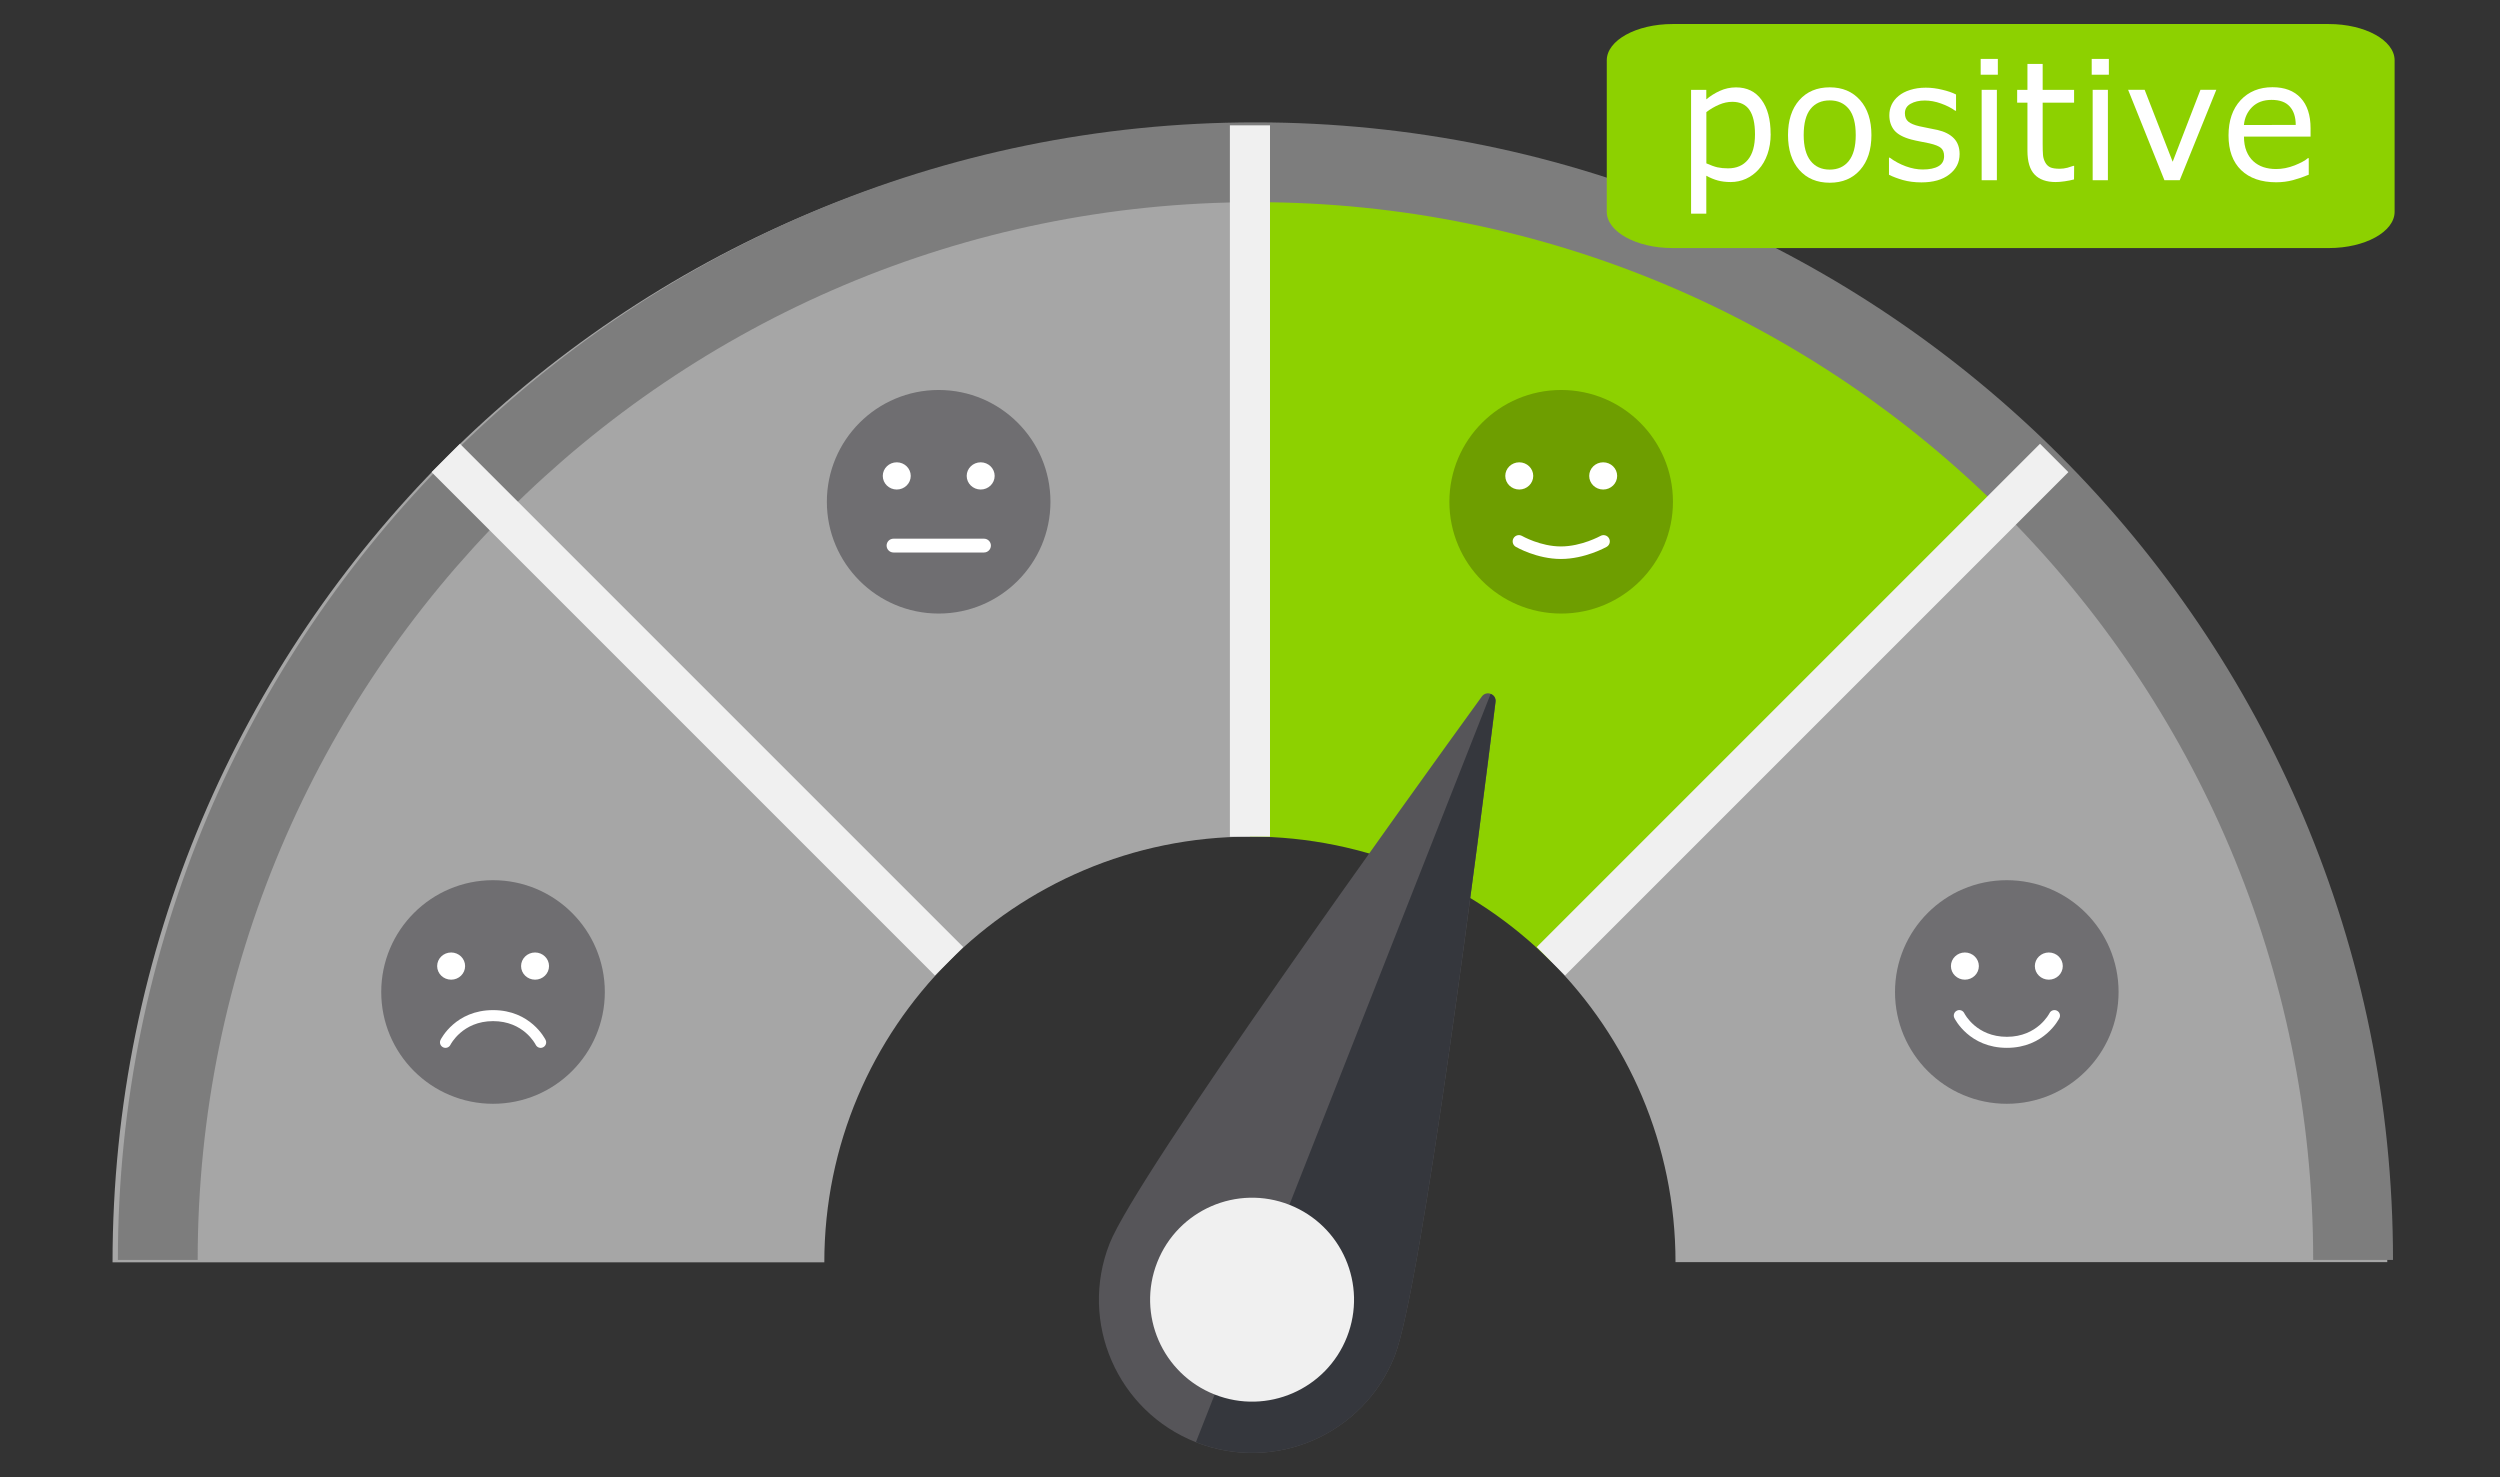
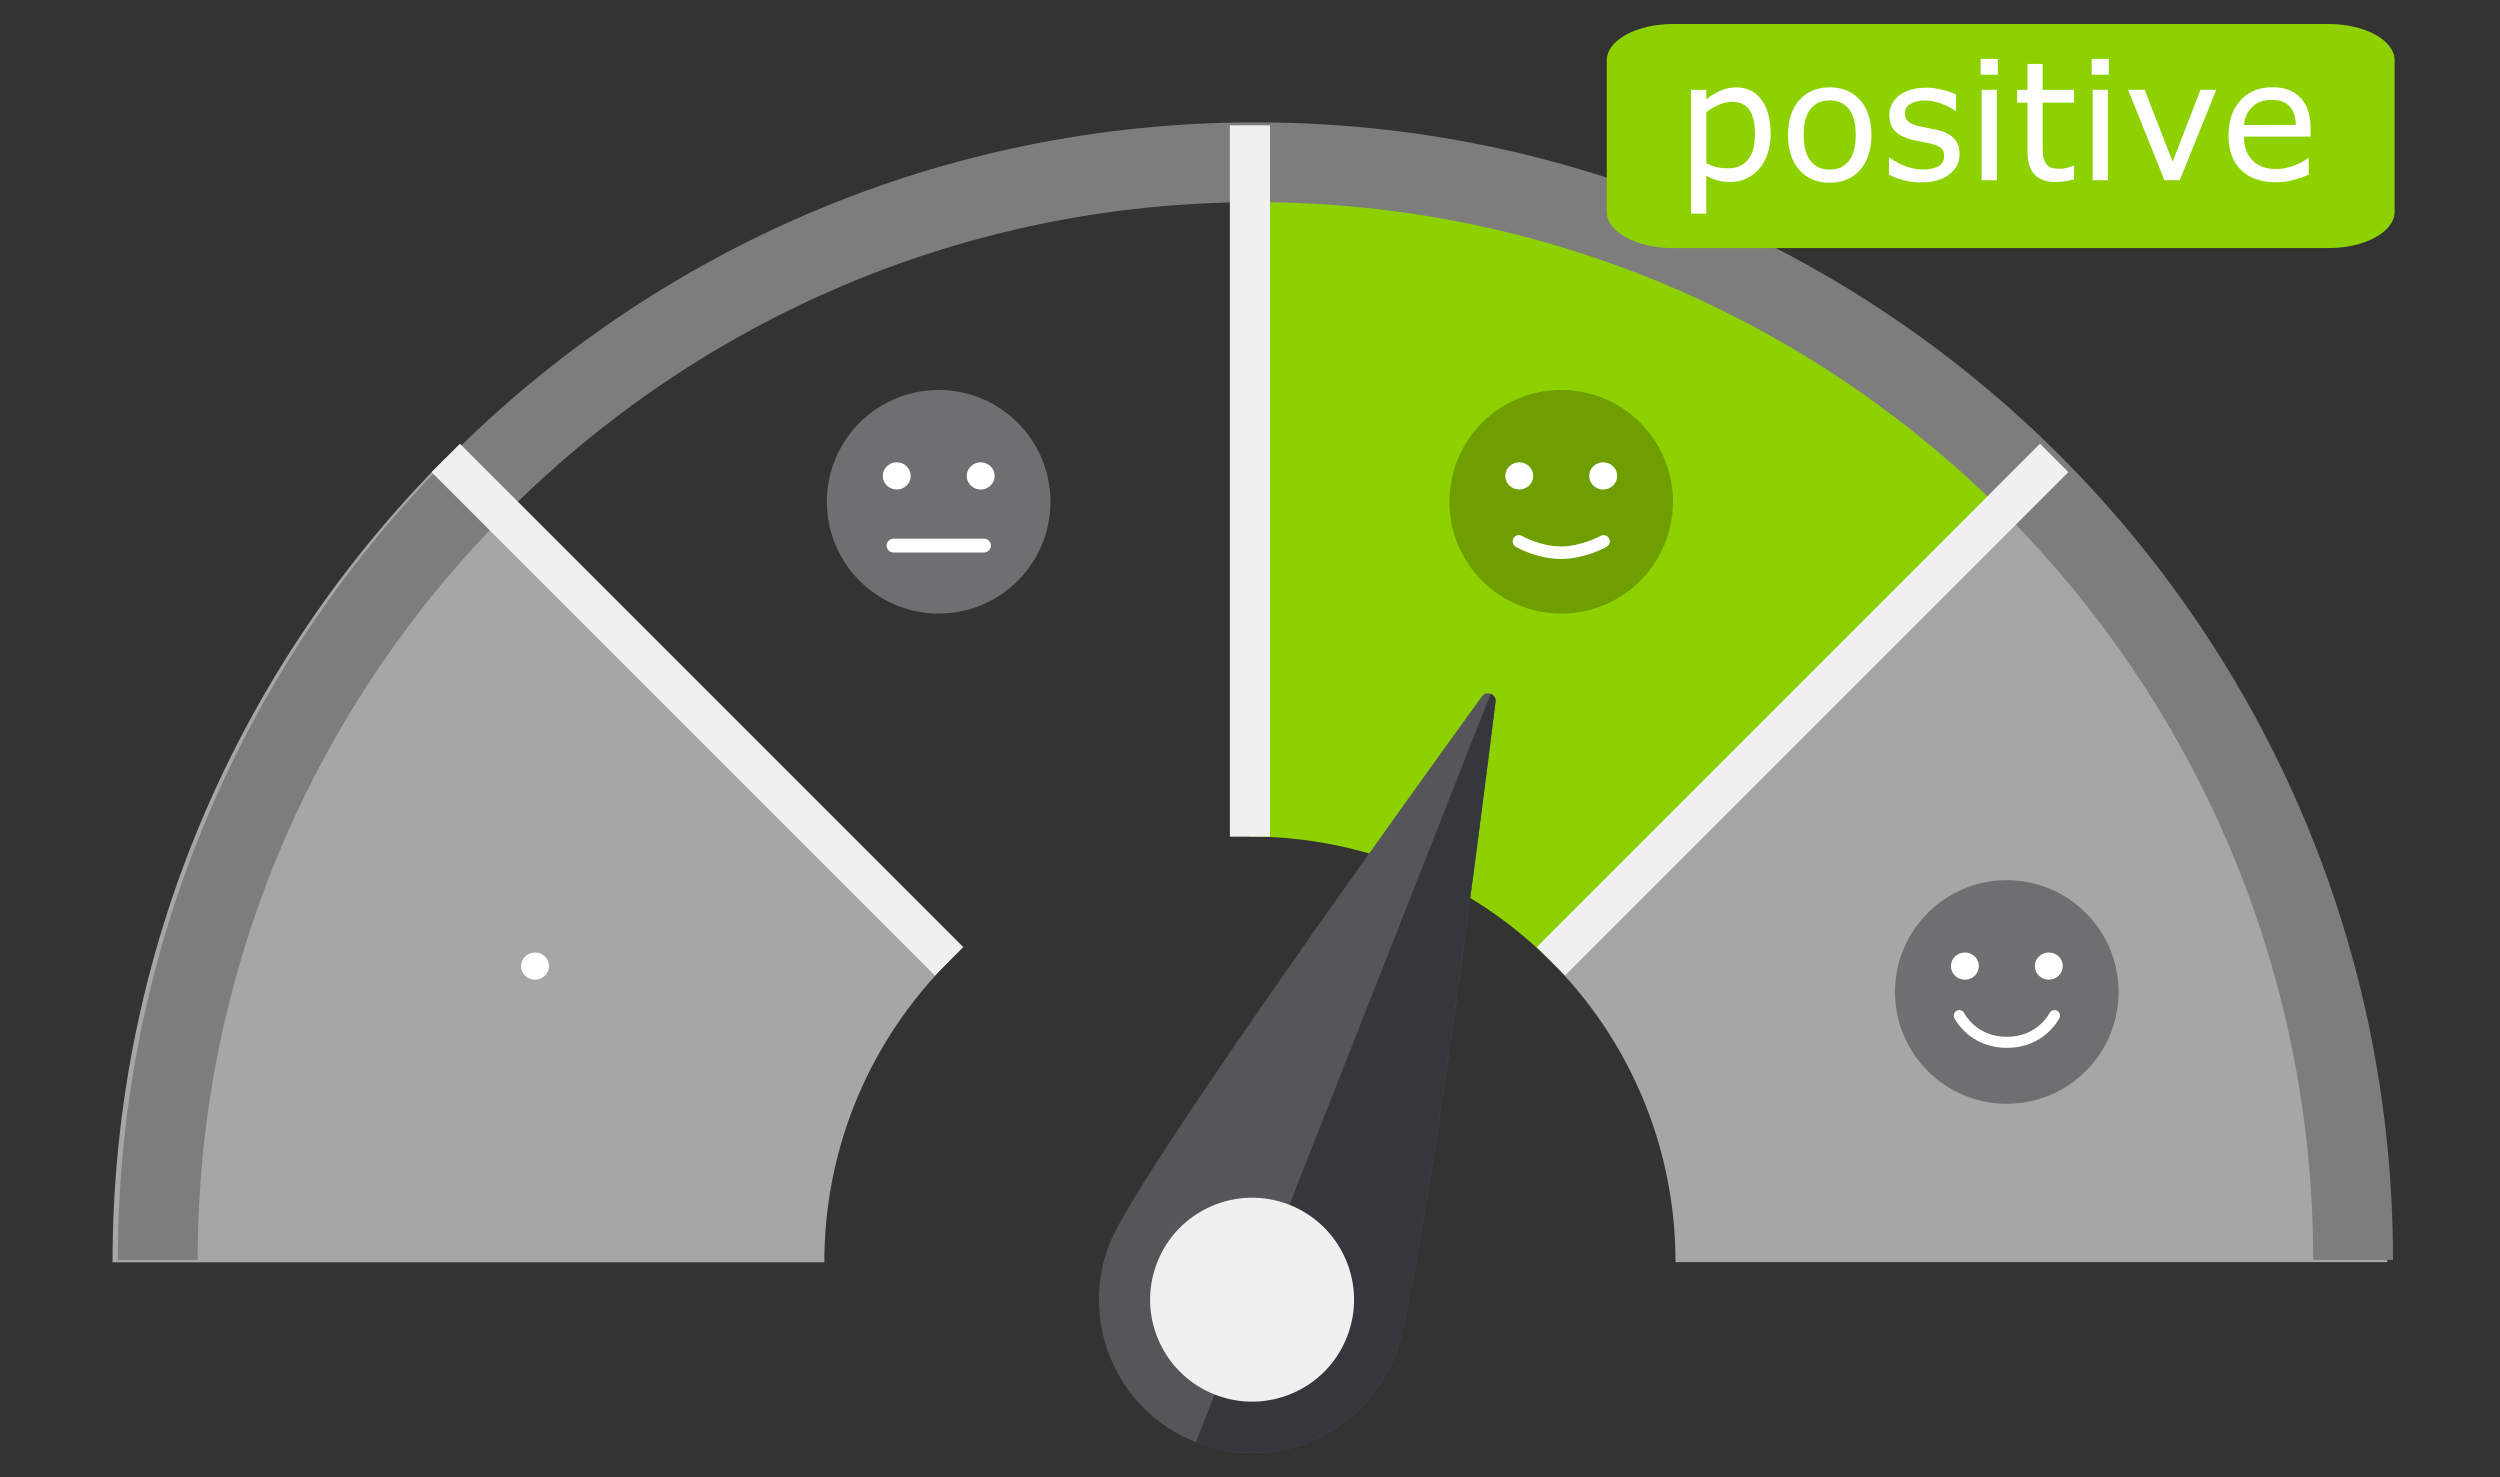
<svg xmlns="http://www.w3.org/2000/svg" xmlns:ns1="http://sodipodi.sourceforge.net/DTD/sodipodi-0.dtd" xmlns:ns2="http://www.inkscape.org/namespaces/inkscape" width="44mm" height="26mm" viewBox="0 0 44 26" version="1.1" id="svg12437" ns1:docname="sentiment-analysis.svg" ns2:version="0.92.3 (2405546, 2018-03-11)">
  <rect x="0" y="0" width="44" height="26" fill="#333333" stroke="none" />
  <defs id="defs12431">
    <clipPath id="clipPath6708" clipPathUnits="userSpaceOnUse">
      <path ns2:connector-curvature="0" id="path6706" d="M 378.968,235.273 H 492.401 V 178.556 H 378.968 Z" />
    </clipPath>
    <clipPath id="clipPath6692" clipPathUnits="userSpaceOnUse">
-       <path ns2:connector-curvature="0" id="path6690" d="m 410.371,203.87 h 50.627 v -25.314 h -50.627 z" />
-     </clipPath>
+       </clipPath>
  </defs>
  <ns1:namedview id="base" pagecolor="#ffffff" bordercolor="#666666" borderopacity="1.0" ns2:pageopacity="0.0" ns2:pageshadow="2" ns2:zoom="2.8" ns2:cx="80.619496" ns2:cy="56.822341" ns2:document-units="mm" ns2:current-layer="g13204" showgrid="false" ns2:window-width="1920" ns2:window-height="1137" ns2:window-x="1912" ns2:window-y="-8" ns2:window-maximized="1" />
  <g ns2:label="Layer 1" ns2:groupmode="layer" id="layer1" transform="translate(0,-271)">
    <g id="g13204" transform="translate(-29.405,95.101)">
      <g transform="matrix(0.353,0,0,-0.353,58.894,198.113)" id="g6606">
        <path ns2:connector-curvature="0" id="path6608" style="fill:#a6a6a6;fill-opacity:1;fill-rule:nonzero;stroke:none" d="m 0,0 h 35.487 c 0,15.662 -6.348,29.842 -16.612,40.105 L -6.219,15.012 C -2.377,11.17 0,5.862 0,0" />
      </g>
      <g transform="matrix(0.353,0,0,-0.353,51.404,190.624)" id="g6610">
-         <path ns2:connector-curvature="0" id="path6612" style="fill:#a6a6a6;fill-opacity:1;fill-rule:nonzero;stroke:none" d="m 0,0 v 35.488 c -15.663,0 -29.843,-6.348 -40.106,-16.612 L -15.013,-6.218 C -11.171,-2.376 -5.863,0 0,0" />
-       </g>
+         </g>
      <g transform="matrix(0.353,0,0,-0.353,56.7,192.817)" id="g6614">
        <path ns2:connector-curvature="0" id="path6616" style="fill:#8dd100;fill-opacity:1;fill-rule:nonzero;stroke:none" d="M 0,0 25.094,25.094 C 14.83,35.357 0.65,41.706 -15.012,41.706 V 6.218 C -9.149,6.218 -3.842,3.842 0,0" />
      </g>
      <g transform="matrix(0.353,0,0,-0.353,46.108,192.817)" id="g6618">
        <path ns2:connector-curvature="0" id="path6620" style="fill:#a6a6a6;fill-opacity:1;fill-rule:nonzero;stroke:none" d="M 0,0 -25.094,25.094 C -35.357,14.83 -41.706,0.65 -41.706,-15.012 H -6.218 C -6.218,-9.149 -3.842,-3.842 0,0" />
      </g>
      <g transform="matrix(0.353,0,0,-0.353,66.692,193.358)" id="g6622">
        <path ns2:connector-curvature="0" id="path6624" style="fill:#6f6e71;fill-opacity:1;fill-rule:nonzero;stroke:none" d="m 0,0 c 0,-3.078 -2.495,-5.574 -5.574,-5.574 -3.078,0 -5.573,2.496 -5.573,5.574 0,3.078 2.495,5.574 5.573,5.574 C -2.495,5.574 0,3.078 0,0" />
      </g>
      <g transform="matrix(0.353,0,0,-0.353,64.233,192.902)" id="g6626">
        <path ns2:connector-curvature="0" id="path6628" style="fill:#ffffff;fill-opacity:1;fill-rule:nonzero;stroke:none" d="m 0,0 c 0,-0.375 -0.312,-0.678 -0.696,-0.678 -0.385,0 -0.697,0.303 -0.697,0.678 0,0.374 0.312,0.678 0.697,0.678 C -0.312,0.678 0,0.374 0,0" />
      </g>
      <g transform="matrix(0.353,0,0,-0.353,65.71,192.902)" id="g6630">
        <path ns2:connector-curvature="0" id="path6632" style="fill:#ffffff;fill-opacity:1;fill-rule:nonzero;stroke:none" d="m 0,0 c 0,-0.375 -0.312,-0.678 -0.696,-0.678 -0.385,0 -0.697,0.303 -0.697,0.678 0,0.374 0.312,0.678 0.697,0.678 C -0.312,0.678 0,0.374 0,0" />
      </g>
      <g transform="matrix(0.353,0,0,-0.353,64.726,194.341)" id="g6634">
        <path ns2:connector-curvature="0" id="path6636" style="fill:#ffffff;fill-opacity:1;fill-rule:nonzero;stroke:none" d="m 0,0 c -1.868,0 -2.589,1.426 -2.618,1.486 -0.068,0.137 -0.011,0.302 0.126,0.368 0.135,0.069 0.299,0.011 0.367,-0.125 C -2.102,1.682 -1.516,0.55 0,0.55 1.53,0.55 2.12,1.717 2.125,1.729 2.192,1.865 2.359,1.921 2.493,1.854 2.63,1.788 2.687,1.623 2.62,1.486 2.59,1.426 1.869,0 0,0" />
      </g>
      <g transform="matrix(0.353,0,0,-0.353,40.05,193.358)" id="g6638">
-         <path ns2:connector-curvature="0" id="path6640" style="fill:#6f6e71;fill-opacity:1;fill-rule:nonzero;stroke:none" d="m 0,0 c 0,-3.078 -2.496,-5.574 -5.574,-5.574 -3.078,0 -5.574,2.496 -5.574,5.574 0,3.078 2.496,5.574 5.574,5.574 C -2.496,5.574 0,3.078 0,0" />
-       </g>
+         </g>
      <g transform="matrix(0.353,0,0,-0.353,37.591,192.902)" id="g6642">
-         <path ns2:connector-curvature="0" id="path6644" style="fill:#ffffff;fill-opacity:1;fill-rule:nonzero;stroke:none" d="m 0,0 c 0,-0.375 -0.312,-0.678 -0.696,-0.678 -0.385,0 -0.698,0.303 -0.698,0.678 0,0.374 0.313,0.678 0.698,0.678 C -0.312,0.678 0,0.374 0,0" />
-       </g>
+         </g>
      <g transform="matrix(0.353,0,0,-0.353,39.068,192.902)" id="g6646">
        <path ns2:connector-curvature="0" id="path6648" style="fill:#ffffff;fill-opacity:1;fill-rule:nonzero;stroke:none" d="m 0,0 c 0,-0.375 -0.312,-0.678 -0.696,-0.678 -0.385,0 -0.698,0.303 -0.698,0.678 0,0.374 0.313,0.678 0.698,0.678 C -0.312,0.678 0,0.374 0,0" />
      </g>
      <g transform="matrix(0.353,0,0,-0.353,38.083,193.677)" id="g6650">
-         <path ns2:connector-curvature="0" id="path6652" style="fill:#ffffff;fill-opacity:1;fill-rule:nonzero;stroke:none" d="M 0,0 C 1.868,0 2.59,-1.426 2.619,-1.486 2.687,-1.623 2.63,-1.788 2.493,-1.854 2.358,-1.923 2.194,-1.865 2.126,-1.729 2.102,-1.682 1.517,-0.549 0,-0.549 c -1.529,0 -2.119,-1.168 -2.125,-1.18 -0.066,-0.136 -0.233,-0.192 -0.367,-0.125 -0.137,0.066 -0.194,0.231 -0.127,0.368 C -2.589,-1.426 -1.868,0 0,0" />
-       </g>
+         </g>
      <g transform="matrix(0.353,0,0,-0.353,47.893,184.73)" id="g6654">
        <path ns2:connector-curvature="0" id="path6656" style="fill:#6f6e71;fill-opacity:1;fill-rule:nonzero;stroke:none" d="m 0,0 c 0,-3.079 -2.496,-5.574 -5.574,-5.574 -3.078,0 -5.574,2.495 -5.574,5.574 0,3.078 2.496,5.573 5.574,5.573 C -2.496,5.573 0,3.078 0,0" />
      </g>
      <g transform="matrix(0.353,0,0,-0.353,45.434,184.275)" id="g6658">
        <path ns2:connector-curvature="0" id="path6660" style="fill:#ffffff;fill-opacity:1;fill-rule:nonzero;stroke:none" d="m 0,0 c 0,-0.375 -0.312,-0.679 -0.696,-0.679 -0.385,0 -0.698,0.304 -0.698,0.679 0,0.374 0.313,0.678 0.698,0.678 C -0.312,0.678 0,0.374 0,0" />
      </g>
      <g transform="matrix(0.353,0,0,-0.353,46.911,184.275)" id="g6662">
        <path ns2:connector-curvature="0" id="path6664" style="fill:#ffffff;fill-opacity:1;fill-rule:nonzero;stroke:none" d="m 0,0 c 0,-0.375 -0.312,-0.679 -0.696,-0.679 -0.385,0 -0.698,0.304 -0.698,0.679 0,0.374 0.313,0.678 0.698,0.678 C -0.312,0.678 0,0.374 0,0" />
      </g>
      <g transform="matrix(0.353,0,0,-0.353,46.723,185.623)" id="g6666">
        <path ns2:connector-curvature="0" id="path6668" style="fill:#ffffff;fill-opacity:1;fill-rule:nonzero;stroke:none" d="m 0,0 h -4.511 c -0.19,0 -0.344,0.154 -0.344,0.345 0,0.19 0.154,0.344 0.344,0.344 H 0 C 0.19,0.689 0.345,0.535 0.345,0.345 0.345,0.154 0.19,0 0,0" />
      </g>
      <g transform="matrix(0.353,0,0,-0.353,58.849,184.73)" id="g6670">
        <path ns2:connector-curvature="0" id="path6672" style="fill:#6e9e00;fill-opacity:1;fill-rule:nonzero;stroke:none" d="m 0,0 c 0,-3.079 -2.495,-5.574 -5.573,-5.574 -3.079,0 -5.574,2.495 -5.574,5.574 0,3.078 2.495,5.573 5.574,5.573 C -2.495,5.573 0,3.078 0,0" />
      </g>
      <g transform="matrix(0.353,0,0,-0.353,56.39,184.275)" id="g6674">
        <path ns2:connector-curvature="0" id="path6676" style="fill:#ffffff;fill-opacity:1;fill-rule:nonzero;stroke:none" d="m 0,0 c 0,-0.375 -0.312,-0.679 -0.697,-0.679 -0.385,0 -0.697,0.304 -0.697,0.679 0,0.374 0.312,0.678 0.697,0.678 C -0.312,0.678 0,0.374 0,0" />
      </g>
      <g transform="matrix(0.353,0,0,-0.353,57.867,184.275)" id="g6678">
        <path ns2:connector-curvature="0" id="path6680" style="fill:#ffffff;fill-opacity:1;fill-rule:nonzero;stroke:none" d="m 0,0 c 0,-0.375 -0.312,-0.679 -0.697,-0.679 -0.385,0 -0.697,0.304 -0.697,0.679 0,0.374 0.312,0.678 0.697,0.678 C -0.312,0.678 0,0.374 0,0" />
      </g>
      <g transform="matrix(0.353,0,0,-0.353,56.877,185.737)" id="g6682">
        <path ns2:connector-curvature="0" id="path6684" style="fill:#ffffff;fill-opacity:1;fill-rule:nonzero;stroke:none" d="m 0,0 c -1.194,0 -2.208,0.582 -2.25,0.606 -0.149,0.087 -0.2,0.279 -0.113,0.428 0.087,0.149 0.274,0.2 0.427,0.113 C -1.927,1.143 -1.021,0.625 0,0.625 c 1.03,0 1.963,0.52 1.973,0.524 C 2.121,1.232 2.313,1.183 2.398,1.03 2.483,0.88 2.43,0.689 2.279,0.604 2.235,0.58 1.192,0 0,0" />
      </g>
      <g transform="matrix(0.353,0,0,-0.353,-102.295,261.104)" id="g6702">
        <g id="g6704" />
        <g id="g6716" transform="translate(-0.003,-9.573235e-5)" style="fill:#7d7d7d;fill-opacity:1">
          <g id="g6714" clip-path="url(#clipPath6708)" style="fill:#7d7d7d;fill-opacity:1">
            <g id="g6712" transform="translate(435.685,235.273)" style="fill:#7d7d7d;fill-opacity:1">
              <path ns2:connector-curvature="0" id="path6710" style="fill:#7d7d7d;fill-opacity:1;fill-rule:nonzero;stroke:none" d="m 0,0 c -31.327,0 -56.717,-25.39 -56.717,-56.716 h 3.979 c 0,29.127 23.611,52.737 52.738,52.737 29.127,0 52.737,-23.61 52.737,-52.737 h 3.98 C 56.717,-25.39 31.326,0 0,0" />
            </g>
          </g>
        </g>
      </g>
      <g transform="matrix(0.353,0,0,-0.353,45.859,193.067)" id="g6718">
        <path ns2:connector-curvature="0" id="path6720" style="fill:#f0f0f0;fill-opacity:1;fill-rule:nonzero;stroke:none" d="M 0,0 -25.094,25.094 -23.68,26.508 1.414,1.414 Z" />
      </g>
      <path ns2:connector-curvature="0" id="path6722" style="fill:#f0f0f0;fill-opacity:1;fill-rule:nonzero;stroke:none;stroke-width:0.353" d="m 51.757,190.624 h -0.706 v -12.519 h 0.706 z" />
      <g transform="matrix(0.353,0,0,-0.353,56.95,193.067)" id="g6724">
        <path ns2:connector-curvature="0" id="path6726" style="fill:#f0f0f0;fill-opacity:1;fill-rule:nonzero;stroke:none" d="M 0,0 -1.414,1.414 23.68,26.508 25.094,25.094 Z" />
      </g>
      <g transform="matrix(0.353,0,0,-0.353,53.952,199.762)" id="g6728">
        <path ns2:connector-curvature="0" id="path6730" style="fill:#565559;fill-opacity:1;fill-rule:nonzero;stroke:none" d="m 0,0 c -1.546,-3.925 -5.981,-5.854 -9.907,-4.308 -3.925,1.546 -5.854,5.982 -4.308,9.908 1.341,3.402 14.956,22.302 18.557,27.272 0.232,0.321 0.736,0.123 0.687,-0.27 C 4.272,26.511 1.341,3.403 0,0" />
      </g>
      <g transform="matrix(0.353,0,0,-0.353,53.952,199.762)" id="g6732">
        <path ns2:connector-curvature="0" id="path6734" style="fill:#35373d;fill-opacity:1;fill-rule:nonzero;stroke:none" d="M 0,0 C -1.548,-3.93 -5.983,-5.852 -9.913,-4.304 L 4.782,33.004 c 0.155,-0.062 0.268,-0.2 0.241,-0.4 C 4.268,26.508 1.341,3.402 0,0" />
      </g>
      <g transform="matrix(0.353,0,0,-0.353,53.111,199.431)" id="g6736">
        <path ns2:connector-curvature="0" id="path6738" style="fill:#f0f0f0;fill-opacity:1;fill-rule:nonzero;stroke:none" d="m 0,0 c -1.028,-2.612 -3.98,-3.896 -6.592,-2.866 -2.612,1.028 -3.895,3.98 -2.867,6.592 1.029,2.612 3.98,3.895 6.593,2.867 C -0.254,5.563 1.029,2.612 0,0" />
      </g>
      <g transform="translate(-103.267,12.516)" id="g12183">
        <g id="g6740" transform="matrix(0.626,0,0,-0.345,173.659,167.749)">
          <path d="m 0,0 h -18.45 c -1.018,0 -1.85,0.832 -1.85,1.85 v 7.729 c 0,1.018 0.832,1.85 1.85,1.85 H 0 c 1.018,0 1.85,-0.832 1.85,-1.85 V 1.85 C 1.85,0.832 1.018,0 0,0" style="fill:#8dd100;fill-opacity:1;fill-rule:nonzero;stroke:none" id="path6742" ns2:connector-curvature="0" />
        </g>
        <g aria-label="positive" style="font-style:normal;font-variant:normal;font-weight:normal;font-stretch:normal;font-size:2.917px;line-height:1.25;font-family:Verdana;-inkscape-font-specification:'Verdana, Normal';font-variant-ligatures:normal;font-variant-caps:normal;font-variant-numeric:normal;font-feature-settings:normal;text-align:start;letter-spacing:0px;word-spacing:0px;writing-mode:lr-tb;text-anchor:start;fill:#ffffff;fill-opacity:1;stroke:none;stroke-width:0.182" id="text12177">
          <path d="m 163.836,165.74 q 0,0.194 -0.056,0.355 -0.056,0.16 -0.157,0.271 -0.094,0.105 -0.222,0.164 -0.127,0.057 -0.269,0.057 -0.124,0 -0.225,-0.027 -0.1,-0.027 -0.204,-0.084 v 0.667 h -0.268 v -2.178 h 0.268 v 0.167 q 0.107,-0.09 0.239,-0.15 0.134,-0.061 0.285,-0.061 0.288,0 0.447,0.218 0.161,0.216 0.161,0.602 z m -0.276,0.007 q 0,-0.288 -0.098,-0.43 -0.098,-0.142 -0.302,-0.142 -0.115,0 -0.232,0.05 -0.117,0.05 -0.224,0.131 v 0.902 q 0.114,0.051 0.195,0.07 0.083,0.018 0.187,0.018 0.224,0 0.349,-0.151 0.125,-0.151 0.125,-0.447 z" style="font-style:normal;font-variant:normal;font-weight:normal;font-stretch:normal;font-size:2.917px;font-family:Verdana;-inkscape-font-specification:'Verdana, Normal';font-variant-ligatures:normal;font-variant-caps:normal;font-variant-numeric:normal;font-feature-settings:normal;text-align:start;writing-mode:lr-tb;text-anchor:start;fill:#ffffff;fill-opacity:1;stroke-width:0.182" id="path13206" />
          <path d="m 165.609,165.76 q 0,0.389 -0.199,0.614 -0.199,0.225 -0.534,0.225 -0.338,0 -0.537,-0.225 -0.198,-0.225 -0.198,-0.614 0,-0.389 0.198,-0.614 0.199,-0.226 0.537,-0.226 0.335,0 0.534,0.226 0.199,0.225 0.199,0.614 z m -0.276,0 q 0,-0.309 -0.121,-0.459 -0.121,-0.151 -0.336,-0.151 -0.218,0 -0.339,0.151 -0.12,0.15 -0.12,0.459 0,0.299 0.121,0.454 0.121,0.154 0.338,0.154 0.214,0 0.335,-0.152 0.122,-0.154 0.122,-0.456 z" style="font-style:normal;font-variant:normal;font-weight:normal;font-stretch:normal;font-size:2.917px;font-family:Verdana;-inkscape-font-specification:'Verdana, Normal';font-variant-ligatures:normal;font-variant-caps:normal;font-variant-numeric:normal;font-feature-settings:normal;text-align:start;writing-mode:lr-tb;text-anchor:start;fill:#ffffff;fill-opacity:1;stroke-width:0.182" id="path13208" />
          <path d="m 167.161,166.096 q 0,0.218 -0.181,0.357 -0.179,0.14 -0.491,0.14 -0.177,0 -0.325,-0.041 -0.147,-0.043 -0.246,-0.093 v -0.301 h 0.014 q 0.127,0.095 0.282,0.152 0.155,0.056 0.298,0.056 0.177,0 0.276,-0.057 0.1,-0.057 0.1,-0.179 0,-0.094 -0.054,-0.142 -0.054,-0.048 -0.208,-0.083 -0.057,-0.013 -0.15,-0.03 -0.091,-0.017 -0.167,-0.037 -0.209,-0.056 -0.298,-0.162 -0.087,-0.108 -0.087,-0.265 0,-0.098 0.04,-0.185 0.041,-0.087 0.124,-0.155 0.08,-0.067 0.202,-0.105 0.124,-0.04 0.276,-0.04 0.142,0 0.288,0.036 0.147,0.034 0.244,0.084 v 0.286 h -0.014 q -0.103,-0.075 -0.249,-0.127 -0.147,-0.053 -0.288,-0.053 -0.147,0 -0.248,0.057 -0.101,0.056 -0.101,0.167 0,0.098 0.061,0.148 0.06,0.05 0.194,0.081 0.074,0.017 0.165,0.034 0.093,0.017 0.154,0.031 0.187,0.043 0.288,0.147 0.101,0.105 0.101,0.279 z" style="font-style:normal;font-variant:normal;font-weight:normal;font-stretch:normal;font-size:2.917px;font-family:Verdana;-inkscape-font-specification:'Verdana, Normal';font-variant-ligatures:normal;font-variant-caps:normal;font-variant-numeric:normal;font-feature-settings:normal;text-align:start;writing-mode:lr-tb;text-anchor:start;fill:#ffffff;fill-opacity:1;stroke-width:0.182" id="path13210" />
          <path d="m 167.834,164.698 h -0.302 v -0.278 h 0.302 z m -0.017,1.857 h -0.268 v -1.591 h 0.268 z" style="font-style:normal;font-variant:normal;font-weight:normal;font-stretch:normal;font-size:2.917px;font-family:Verdana;-inkscape-font-specification:'Verdana, Normal';font-variant-ligatures:normal;font-variant-caps:normal;font-variant-numeric:normal;font-feature-settings:normal;text-align:start;writing-mode:lr-tb;text-anchor:start;fill:#ffffff;fill-opacity:1;stroke-width:0.182" id="path13212" />
          <path d="m 169.175,166.541 q -0.075,0.02 -0.165,0.033 -0.088,0.013 -0.158,0.013 -0.244,0 -0.37,-0.131 -0.127,-0.131 -0.127,-0.42 v -0.846 h -0.181 v -0.225 h 0.181 v -0.457 h 0.268 v 0.457 h 0.553 v 0.225 h -0.553 v 0.725 q 0,0.125 0.006,0.197 0.006,0.07 0.04,0.131 0.031,0.057 0.086,0.084 0.056,0.026 0.168,0.026 0.066,0 0.137,-0.018 0.071,-0.02 0.103,-0.033 h 0.014 z" style="font-style:normal;font-variant:normal;font-weight:normal;font-stretch:normal;font-size:2.917px;font-family:Verdana;-inkscape-font-specification:'Verdana, Normal';font-variant-ligatures:normal;font-variant-caps:normal;font-variant-numeric:normal;font-feature-settings:normal;text-align:start;writing-mode:lr-tb;text-anchor:start;fill:#ffffff;fill-opacity:1;stroke-width:0.182" id="path13214" />
          <path d="m 169.788,164.698 h -0.302 v -0.278 h 0.302 z m -0.017,1.857 h -0.268 v -1.591 h 0.268 z" style="font-style:normal;font-variant:normal;font-weight:normal;font-stretch:normal;font-size:2.917px;font-family:Verdana;-inkscape-font-specification:'Verdana, Normal';font-variant-ligatures:normal;font-variant-caps:normal;font-variant-numeric:normal;font-feature-settings:normal;text-align:start;writing-mode:lr-tb;text-anchor:start;fill:#ffffff;fill-opacity:1;stroke-width:0.182" id="path13216" />
          <path d="m 171.679,164.964 -0.644,1.591 h -0.269 l -0.639,-1.591 h 0.291 l 0.493,1.266 0.489,-1.266 z" style="font-style:normal;font-variant:normal;font-weight:normal;font-stretch:normal;font-size:2.917px;font-family:Verdana;-inkscape-font-specification:'Verdana, Normal';font-variant-ligatures:normal;font-variant-caps:normal;font-variant-numeric:normal;font-feature-settings:normal;text-align:start;writing-mode:lr-tb;text-anchor:start;fill:#ffffff;fill-opacity:1;stroke-width:0.182" id="path13218" />
          <path d="m 173.338,165.787 h -1.172 q 0,0.147 0.044,0.256 0.044,0.108 0.121,0.178 0.074,0.068 0.175,0.103 0.103,0.034 0.225,0.034 0.162,0 0.326,-0.064 0.165,-0.066 0.235,-0.128 h 0.014 v 0.292 q -0.135,0.057 -0.276,0.095 -0.141,0.038 -0.296,0.038 -0.396,0 -0.618,-0.214 -0.222,-0.215 -0.222,-0.61 0,-0.39 0.212,-0.62 0.214,-0.229 0.561,-0.229 0.322,0 0.496,0.188 0.175,0.188 0.175,0.534 z m -0.261,-0.205 q -0.001,-0.211 -0.107,-0.326 -0.104,-0.115 -0.318,-0.115 -0.215,0 -0.343,0.127 -0.127,0.127 -0.144,0.315 z" style="font-style:normal;font-variant:normal;font-weight:normal;font-stretch:normal;font-size:2.917px;font-family:Verdana;-inkscape-font-specification:'Verdana, Normal';font-variant-ligatures:normal;font-variant-caps:normal;font-variant-numeric:normal;font-feature-settings:normal;text-align:start;writing-mode:lr-tb;text-anchor:start;fill:#ffffff;fill-opacity:1;stroke-width:0.182" id="path13220" />
        </g>
      </g>
    </g>
  </g>
</svg>